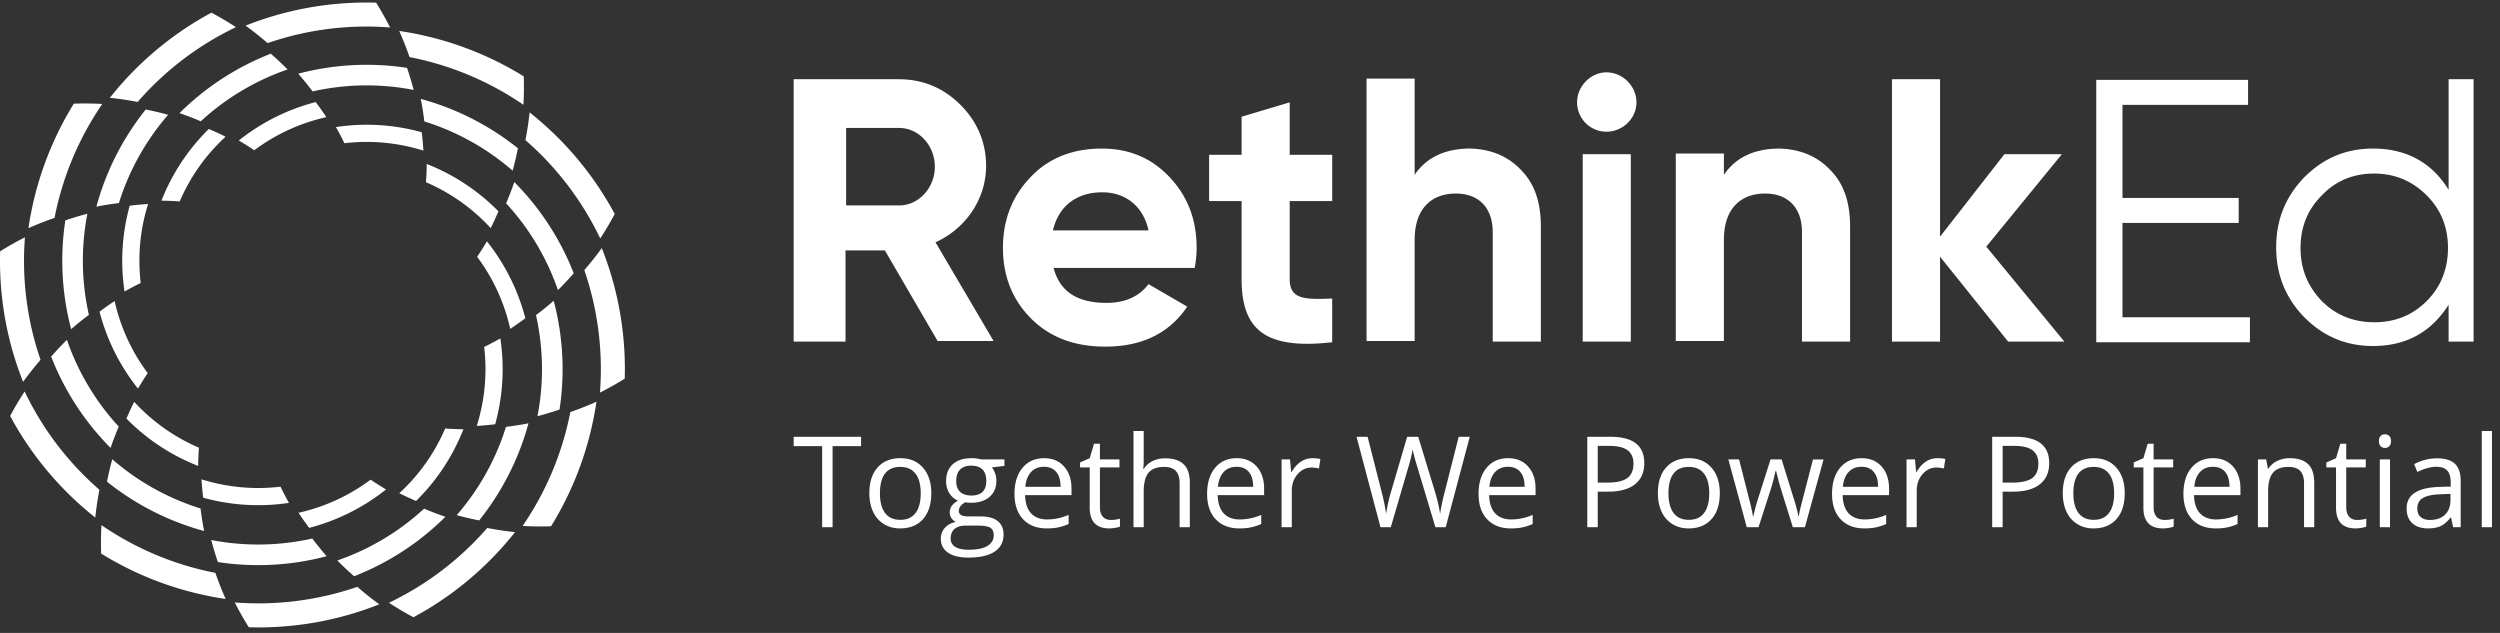
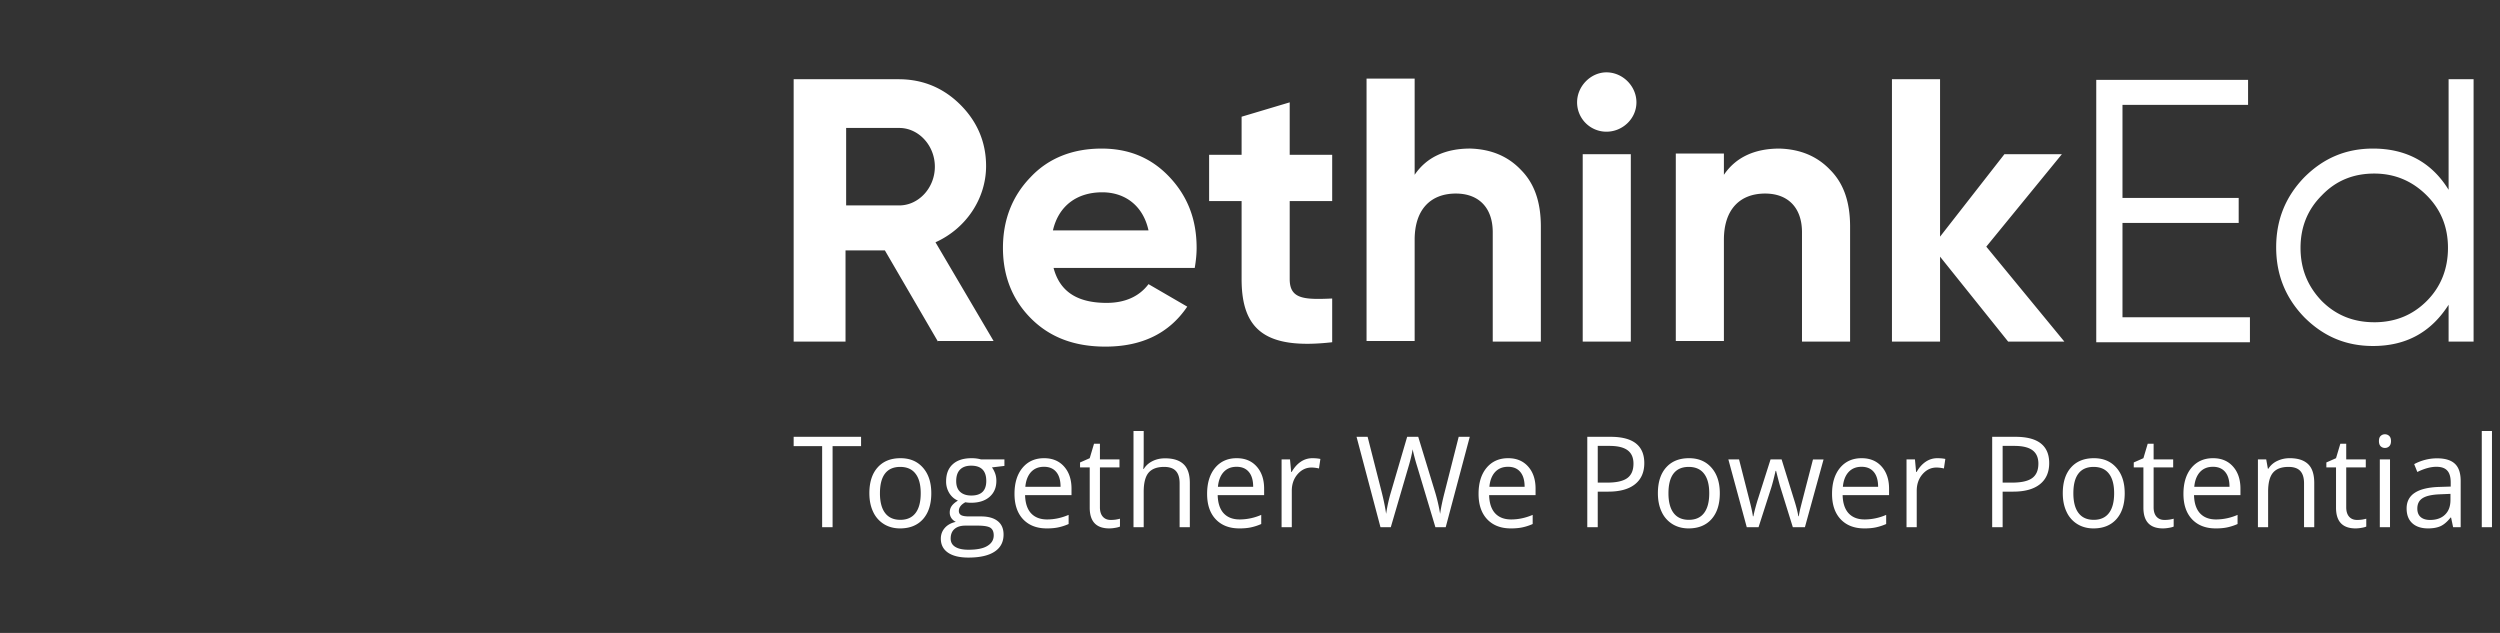
<svg xmlns="http://www.w3.org/2000/svg" width="237" height="60" fill="none">
  <rect width="100%" height="100%" fill="#333333" stroke="none" />
  <g clip-path="url(#a)" fill="#fff">
-     <path d="m46.401 21.498.119.127c.26-.523.504-1.053.733-1.59a19.551 19.551 0 0 0-6.637-4.426l-.162-.065c-.007.578-.03 1.155-.07 1.732.053.023.106.045.158.069a17.903 17.903 0 0 1 5.86 4.154ZM48.46 16.062l.136.118c.027-.1.056-.198.082-.298.16-.607.299-1.217.42-1.828l-.144-.112a25.372 25.372 0 0 0-8.89-4.517l-.175-.046.089.46c.1.556.181 1.113.25 1.672l.172.055a23.323 23.323 0 0 1 8.06 4.496ZM49.464 9.828l.157.105c.051-.897.06-1.796.03-2.695a33.394 33.394 0 0 0-.77-.46 31.022 31.022 0 0 0-10.845-3.815l-.191-.03c.363.812.689 1.638.978 2.479l.183.035a28.783 28.783 0 0 1 10.458 4.381ZM48.332 31.009l.04.169c.486-.323.963-.66 1.43-1.01a19.557 19.557 0 0 0-3.535-7.151l-.108-.139a29.82 29.82 0 0 1-.926 1.466l.102.138a17.916 17.916 0 0 1 2.997 6.527ZM52.833 27.33l.059.17.22-.217c.442-.446.867-.904 1.277-1.373l-.068-.17a25.381 25.381 0 0 0-5.441-8.355c-.042-.044-.086-.085-.128-.128-.05.148-.1.296-.153.443-.19.531-.4 1.055-.62 1.573l.122.133a23.322 23.322 0 0 1 4.732 7.924ZM56.82 22.434l.083.169a29.57 29.57 0 0 0 1.373-2.32 35.058 35.058 0 0 0-.436-.783 31.025 31.025 0 0 0-7.485-8.726l-.15-.12a29.93 29.93 0 0 1-.393 2.634l.142.122a28.788 28.788 0 0 1 6.865 9.024ZM45.25 40.212l-.05.166c.582-.037 1.164-.09 1.743-.16l.046-.17a19.553 19.553 0 0 0 .468-7.791c-.008-.058-.015-.116-.024-.173-.504.283-1.015.552-1.535.806l.02.17a17.904 17.904 0 0 1-.668 7.15ZM50.986 39.276l-.033.177c.1-.026.2-.05.299-.078.606-.165 1.203-.35 1.793-.55l.025-.181a25.355 25.355 0 0 0-.534-9.957l-.047-.175c-.118.103-.235.206-.354.307-.431.365-.874.714-1.323 1.053l.038.176a23.325 23.325 0 0 1 .136 9.228ZM56.888 37.029l-.012.189a29.517 29.517 0 0 0 2.349-1.323 42.343 42.343 0 0 0 .013-.897c0-3.983-.752-7.794-2.119-11.299l-.07-.18a29.857 29.857 0 0 1-1.657 2.086l.061.177a28.788 28.788 0 0 1 1.435 11.247ZM37.98 46.64l-.127.118a30 30 0 0 0 1.59.734l.124-.124a19.55 19.55 0 0 0 4.301-6.514l.066-.162a29.891 29.891 0 0 1-1.732-.069l-.069.158a17.903 17.903 0 0 1-4.154 5.86ZM43.416 48.698l-.118.136c.1.028.198.056.298.082.607.16 1.217.3 1.828.42l.112-.143a25.382 25.382 0 0 0 4.517-8.89l.046-.175c-.153.03-.306.06-.46.088a30.2 30.2 0 0 1-1.672.251l-.055.171a23.329 23.329 0 0 1-4.496 8.06ZM49.65 49.703l-.105.157c.897.05 1.796.06 2.695.03l.102-.167a31.024 31.024 0 0 0 4.173-11.449l.03-.19c-.812.362-1.638.688-2.479.978l-.035.183a28.785 28.785 0 0 1-4.381 10.458ZM28.47 48.572l-.17.04c.324.486.66.962 1.011 1.43l.17-.046a19.557 19.557 0 0 0 6.981-3.49l.138-.107a29.866 29.866 0 0 1-1.465-.927l-.139.103a17.92 17.92 0 0 1-6.527 2.997ZM32.149 53.072l-.17.06.217.22c.446.442.904.867 1.373 1.277l.17-.068a25.368 25.368 0 0 0 8.355-5.441l.128-.128a29.997 29.997 0 0 1-2.016-.772l-.133.12a23.33 23.33 0 0 1-7.924 4.732ZM37.045 57.06l-.17.083c.752.492 1.526.95 2.32 1.373a35.074 35.074 0 0 0 .784-.436 31.027 31.027 0 0 0 8.726-7.485l.12-.151a29.893 29.893 0 0 1-2.635-.392 28.788 28.788 0 0 1-9.145 7.007ZM19.268 45.49l-.166-.05c.036.582.09 1.163.16 1.742l.17.046a19.552 19.552 0 0 0 7.79.469l.173-.024a29.821 29.821 0 0 1-.806-1.535l-.17.02a17.904 17.904 0 0 1-7.15-.668ZM20.203 51.226c-.059-.01-.118-.022-.177-.034.026.1.051.2.079.3.165.605.35 1.203.55 1.792.06.01.12.017.18.026a25.37 25.37 0 0 0 9.958-.534l.174-.048a28.828 28.828 0 0 1-.307-.354 30.16 30.16 0 0 1-1.053-1.322l-.175.038a23.325 23.325 0 0 1-9.229.136ZM22.45 57.127l-.189-.012c.405.802.846 1.586 1.323 2.35a41.643 41.643 0 0 0 .897.013c3.983 0 7.794-.752 11.299-2.12l.18-.07a29.913 29.913 0 0 1-2.086-1.656c-.059.02-.117.041-.177.06a28.79 28.79 0 0 1-11.247 1.435ZM12.838 38.22l-.118-.128c-.26.523-.504 1.053-.733 1.59.04.042.082.083.124.125a19.551 19.551 0 0 0 6.513 4.301l.162.066c.007-.578.03-1.156.07-1.733a18.078 18.078 0 0 1-1.888-.947 17.903 17.903 0 0 1-4.13-3.275ZM10.78 43.655l-.135-.118c-.028.1-.056.198-.082.298-.16.607-.3 1.217-.42 1.828l.143.112a25.384 25.384 0 0 0 8.89 4.517l.175.046c-.03-.153-.06-.306-.088-.46-.101-.556-.182-1.113-.251-1.672l-.171-.055a23.33 23.33 0 0 1-8.06-4.496ZM9.776 49.89l-.157-.106a29.54 29.54 0 0 0-.03 2.696 36.547 36.547 0 0 0 .77.46 31.023 31.023 0 0 0 10.845 3.814l.191.03a29.846 29.846 0 0 1-.978-2.478l-.183-.035a28.782 28.782 0 0 1-10.458-4.382ZM10.906 28.709c-.013-.056-.027-.113-.039-.17-.487.323-.963.66-1.43 1.011l.045.17a19.557 19.557 0 0 0 3.49 6.981c.036.046.071.093.108.138.294-.497.602-.986.926-1.465l-.103-.139a17.915 17.915 0 0 1-2.997-6.527ZM6.405 32.387l-.059-.17c-.073.072-.148.144-.22.217-.442.446-.867.905-1.278 1.373.022.057.046.113.069.17a25.373 25.373 0 0 0 5.44 8.356l.129.127c.05-.148.1-.296.153-.443.19-.531.4-1.055.619-1.573l-.121-.133a23.323 23.323 0 0 1-4.732-7.924ZM2.418 37.284c-.027-.057-.056-.113-.084-.17a29.61 29.61 0 0 0-1.372 2.32 33.302 33.302 0 0 0 .436.784 31.026 31.026 0 0 0 7.485 8.726l.15.12a29.84 29.84 0 0 1 .392-2.635c-.047-.04-.094-.08-.14-.122a28.79 28.79 0 0 1-6.867-9.023ZM13.989 19.506l.05-.166c-.582.036-1.164.09-1.743.16l-.046.17a19.552 19.552 0 0 0-.468 7.79l.024.174a29.784 29.784 0 0 1 1.535-.806l-.02-.171a17.908 17.908 0 0 1 .668-7.15ZM8.251 20.442l.034-.177c-.1.026-.2.05-.3.078-.605.165-1.202.35-1.792.55-.01.06-.017.12-.025.18a25.365 25.365 0 0 0 .534 9.958l.047.175c.117-.103.235-.206.354-.307.43-.365.873-.714 1.323-1.053l-.039-.176a23.325 23.325 0 0 1-.136-9.228ZM2.35 22.689c.005-.063.007-.127.012-.19-.802.405-1.585.847-2.349 1.324a38.705 38.705 0 0 0-.013.896c0 3.984.752 7.794 2.119 11.3l.07.18a29.903 29.903 0 0 1 1.657-2.087l-.061-.176A28.788 28.788 0 0 1 2.35 22.69ZM21.258 13.078l.127-.119a29.962 29.962 0 0 0-1.59-.733l-.124.124a19.55 19.55 0 0 0-4.301 6.513l-.066.162c.578.007 1.155.03 1.732.07.023-.053.045-.106.069-.158a17.902 17.902 0 0 1 4.154-5.86ZM15.823 11.02c.039-.047.078-.092.118-.137-.1-.028-.199-.056-.299-.082a30.313 30.313 0 0 0-1.827-.42l-.113.144a25.372 25.372 0 0 0-4.516 8.89l-.046.175c.153-.03.306-.061.46-.09.555-.1 1.113-.18 1.672-.25l.054-.171a23.322 23.322 0 0 1 4.497-8.06ZM9.589 10.015l.105-.158c-.897-.05-1.796-.06-2.696-.029l-.101.166a31.022 31.022 0 0 0-4.173 11.449l-.03.19c.811-.362 1.638-.688 2.478-.977l.035-.183A28.795 28.795 0 0 1 9.59 10.014ZM30.77 11.145c.056-.013.112-.027.169-.039-.323-.486-.66-.963-1.01-1.43l-.17.045a19.555 19.555 0 0 0-6.982 3.49l-.138.108c.498.294.986.602 1.466.926l.138-.103a17.916 17.916 0 0 1 6.527-2.997ZM27.09 6.645l.17-.06-.216-.22a30.397 30.397 0 0 0-1.373-1.277c-.057.022-.113.046-.17.069a25.38 25.38 0 0 0-8.356 5.44l-.127.129c.148.05.295.1.442.153.532.19 1.055.399 1.574.619l.133-.121a23.32 23.32 0 0 1 7.923-4.732ZM22.194 2.658c.057-.028.113-.057.17-.084a29.572 29.572 0 0 0-2.32-1.373 33.426 33.426 0 0 0-.784.437 31.025 31.025 0 0 0-8.726 7.484l-.12.151c.883.092 1.763.222 2.635.392a28.79 28.79 0 0 1 9.145-7.007ZM39.973 14.227l.166.05a30.071 30.071 0 0 0-.16-1.742l-.17-.047a19.557 19.557 0 0 0-7.79-.468l-.174.024c.283.504.553 1.015.806 1.535l.171-.02a17.904 17.904 0 0 1 7.15.668ZM39.037 8.49l.177.035c-.026-.1-.05-.2-.078-.3a30.474 30.474 0 0 0-.55-1.792c-.06-.01-.12-.017-.18-.026a25.365 25.365 0 0 0-9.958.534l-.175.047c.103.118.206.235.307.355.365.43.714.873 1.054 1.322l.175-.038a23.325 23.325 0 0 1 9.228-.136ZM36.79 2.59l.189.012a29.554 29.554 0 0 0-1.323-2.35A38.46 38.46 0 0 0 34.76.24c-3.983 0-7.794.752-11.299 2.12l-.18.07c.72.52 1.416 1.073 2.086 1.656.059-.02.117-.041.177-.06A28.789 28.789 0 0 1 36.79 2.59Z" />
-   </g>
-   <path d="m88.92 32.385-5.034-8.647h-3.73v8.647h-4.917V7.511h9.95c2.31 0 4.265.829 5.864 2.428 1.599 1.599 2.428 3.553 2.428 5.804 0 3.08-1.895 5.922-4.797 7.225l5.508 9.358H88.92v.06ZM80.214 12.13v7.344h5.035c1.835 0 3.375-1.658 3.375-3.672 0-2.014-1.54-3.672-3.375-3.672h-5.035ZM99.877 25.397c.592 2.25 2.251 3.316 5.034 3.316 1.718 0 3.08-.592 3.968-1.777l3.672 2.133c-1.717 2.546-4.323 3.79-7.758 3.79-2.961 0-5.271-.888-7.048-2.665-1.777-1.777-2.665-4.027-2.665-6.693 0-2.665.888-4.915 2.606-6.692 1.717-1.836 4.027-2.724 6.751-2.724 2.606 0 4.738.888 6.456 2.724 1.718 1.836 2.547 4.027 2.547 6.692 0 .593-.06 1.185-.178 1.896H99.877Zm9.002-3.554c-.533-2.428-2.309-3.613-4.382-3.613-2.429 0-4.146 1.303-4.68 3.613h9.062ZM126.291 19.06h-4.027v7.402c0 1.896 1.362 1.955 4.027 1.836v4.146c-6.277.71-8.587-1.125-8.587-5.982V19.06h-3.08v-4.383h3.08v-3.612l4.56-1.362v4.975h4.027v4.382ZM144.177 16.098c1.303 1.303 1.896 3.08 1.896 5.39v10.897h-4.561V22.021c0-2.37-1.362-3.672-3.494-3.672-2.369 0-3.909 1.48-3.909 4.382v9.595h-4.56V7.45h4.56v9.12c1.125-1.657 2.902-2.487 5.271-2.487 1.955.06 3.554.711 4.797 2.014ZM149.508 9.702c0-1.54 1.303-2.843 2.783-2.843 1.54 0 2.843 1.303 2.843 2.843s-1.303 2.783-2.843 2.783a2.78 2.78 0 0 1-2.783-2.783Zm.533 22.683V14.618h4.56v17.767h-4.56ZM173.494 16.098c1.303 1.303 1.895 3.08 1.895 5.39v10.897h-4.56V22.021c0-2.37-1.362-3.672-3.494-3.672-2.369 0-3.909 1.48-3.909 4.383v9.594h-4.56V14.558h4.56v2.014c1.125-1.658 2.902-2.487 5.271-2.487 1.954.059 3.554.71 4.797 2.013ZM195.703 32.385h-5.33l-6.456-8.054v8.054h-4.56V7.511h4.56v14.924l6.101-7.817h5.448l-7.166 8.765 7.403 9.002ZM201.212 30.075h12.082v2.37h-14.569V7.57h14.392v2.369h-11.905v8.824h11.016v2.37h-11.016v8.942ZM232.127 7.51h2.369v24.875h-2.369v-3.494c-1.658 2.606-4.027 3.909-7.166 3.909-2.547 0-4.679-.888-6.515-2.724-1.777-1.837-2.665-4.028-2.665-6.634 0-2.606.888-4.797 2.665-6.633 1.836-1.836 3.968-2.724 6.515-2.724 3.139 0 5.567 1.303 7.166 3.909V7.51Zm-7.048 23.04c1.955 0 3.613-.652 4.975-2.014 1.362-1.363 2.014-3.08 2.014-5.035 0-1.954-.652-3.612-2.014-4.975-1.362-1.362-3.02-2.072-4.975-2.072-1.954 0-3.613.651-4.975 2.072-1.362 1.363-2.013 3.021-2.013 4.976 0 1.954.651 3.612 2.013 5.034 1.362 1.362 3.021 2.013 4.975 2.013ZM78.93 49.976h-.991v-7.681h-2.7v-.885h6.39v.885h-2.7v7.681ZM88.287 46.76c0 1.046-.263 1.865-.787 2.455-.525.585-1.25.878-2.175.878-.571 0-1.078-.134-1.521-.404a2.664 2.664 0 0 1-1.026-1.16c-.242-.504-.362-1.094-.362-1.77 0-1.047.26-1.86.781-2.443.521-.586 1.244-.879 2.169-.879.894 0 1.603.299 2.128.897.528.597.793 1.406.793 2.425Zm-4.868 0c0 .82.163 1.445.49 1.874.326.43.806.645 1.44.645.633 0 1.113-.213 1.44-.639.33-.43.495-1.056.495-1.88 0-.817-.165-1.436-.496-1.858-.326-.426-.81-.639-1.451-.639-.634 0-1.112.21-1.434.627-.323.418-.484 1.041-.484 1.87ZM95.219 43.554v.616l-1.184.14c.109.137.206.317.292.54.085.218.128.466.128.743 0 .63-.214 1.131-.641 1.506-.428.375-1.015.563-1.761.563-.19 0-.37-.016-.536-.047-.412.219-.618.494-.618.826 0 .176.072.307.215.393.144.082.391.123.74.123h1.132c.692 0 1.222.146 1.591.44.374.292.56.718.56 1.276 0 .711-.284 1.252-.851 1.623-.568.376-1.395.563-2.484.563-.835 0-1.48-.156-1.935-.469-.451-.312-.677-.754-.677-1.324 0-.39.125-.729.374-1.014.248-.285.598-.478 1.049-.58a1.035 1.035 0 0 1-.414-.345.93.93 0 0 1-.163-.545c0-.235.062-.44.186-.616.125-.175.321-.345.59-.51-.331-.136-.601-.369-.811-.697a2.071 2.071 0 0 1-.31-1.125c0-.703.21-1.244.63-1.623.42-.383 1.015-.574 1.784-.574.335 0 .636.04.904.117h2.21Zm-5.096 7.5c0 .348.146.612.438.791.291.18.709.27 1.253.27.812 0 1.413-.123 1.801-.37.393-.241.59-.572.59-.99 0-.347-.108-.59-.321-.726-.214-.133-.617-.2-1.207-.2h-1.16c-.44 0-.782.106-1.026.317-.245.211-.368.514-.368.908Zm.525-5.443c0 .45.126.789.379 1.02.252.23.604.345 1.055.345.945 0 1.417-.46 1.417-1.383 0-.965-.478-1.447-1.434-1.447-.455 0-.805.123-1.05.37-.245.245-.367.61-.367 1.095ZM99.23 50.093c-.945 0-1.691-.289-2.24-.867-.543-.578-.815-1.38-.815-2.408 0-1.035.252-1.857.758-2.467.509-.61 1.19-.914 2.046-.914.8 0 1.434.266 1.901.797.466.527.699 1.225.699 2.092v.615h-4.401c.019.754.207 1.326.565 1.717.362.39.869.586 1.522.586.688 0 1.368-.145 2.04-.434v.867a4.928 4.928 0 0 1-.973.317c-.304.066-.67.1-1.102.1Zm-.263-5.841c-.513 0-.923.168-1.23.503-.303.336-.482.801-.536 1.395h3.34c0-.613-.136-1.082-.408-1.406-.272-.328-.66-.492-1.166-.492ZM105.299 49.29c.171 0 .336-.011.495-.035.16-.027.286-.054.379-.082v.745c-.105.05-.26.091-.466.123a3.223 3.223 0 0 1-.548.052c-1.236 0-1.854-.654-1.854-1.963v-3.82h-.916v-.469l.916-.404.408-1.371h.56v1.488h1.853v.756h-1.853v3.78c0 .386.091.683.274.89.182.207.433.31.752.31ZM111.828 49.976v-4.154c0-.524-.118-.914-.355-1.172-.238-.258-.609-.387-1.114-.387-.672 0-1.164.184-1.475.551-.307.367-.461.969-.461 1.805v3.357h-.967V40.86h.967v2.76c0 .332-.015.607-.046.826h.058c.191-.309.461-.55.811-.727.353-.18.755-.27 1.206-.27.782 0 1.366.188 1.755.563.393.371.589.963.589 1.776v4.19h-.968ZM117.489 50.093c-.944 0-1.691-.289-2.239-.867-.544-.578-.816-1.38-.816-2.408 0-1.035.253-1.857.758-2.467.509-.61 1.191-.914 2.046-.914.801 0 1.435.266 1.901.797.466.527.7 1.225.7 2.092v.615h-4.402c.019.754.208 1.326.565 1.717.362.39.869.586 1.522.586a5.13 5.13 0 0 0 2.041-.434v.867a4.957 4.957 0 0 1-.974.317c-.303.066-.671.1-1.102.1Zm-.262-5.841c-.513 0-.923.168-1.23.503-.304.336-.482.801-.537 1.395h3.341c0-.613-.136-1.082-.408-1.406-.272-.328-.661-.492-1.166-.492ZM124.409 43.437c.284 0 .539.024.764.07l-.134.903a3.283 3.283 0 0 0-.7-.088c-.517 0-.96.21-1.329.633-.365.422-.548.947-.548 1.576v3.445h-.968v-6.422h.799l.111 1.19h.046c.237-.418.523-.74.857-.967.335-.227.702-.34 1.102-.34ZM137.054 49.976h-.979l-1.72-5.736a18.17 18.17 0 0 1-.274-.961c-.101-.387-.153-.62-.157-.697-.086.515-.222 1.08-.408 1.693l-1.668 5.701h-.979l-2.268-8.566h1.049l1.347 5.29c.187.743.323 1.415.408 2.016.105-.714.261-1.414.467-2.097l1.527-5.21h1.049l1.604 5.257a16.1 16.1 0 0 1 .472 2.05c.074-.554.214-1.23.42-2.027l1.341-5.28h1.049l-2.28 8.567ZM143.222 50.093c-.944 0-1.69-.289-2.238-.867-.544-.578-.816-1.38-.816-2.408 0-1.035.252-1.857.757-2.467.51-.61 1.192-.914 2.047-.914.8 0 1.434.266 1.9.797.467.527.7 1.225.7 2.092v.615h-4.402c.02.754.208 1.326.566 1.717.361.39.868.586 1.521.586.688 0 1.369-.145 2.041-.434v.867a4.936 4.936 0 0 1-.974.317c-.303.066-.67.1-1.102.1Zm-.262-5.841c-.513 0-.923.168-1.23.503-.303.336-.482.801-.536 1.395h3.34c0-.613-.136-1.082-.408-1.406-.272-.328-.661-.492-1.166-.492ZM155.879 43.906c0 .867-.295 1.535-.886 2.004-.587.465-1.428.697-2.524.697h-1.003v3.37h-.991V41.41h2.209c2.13 0 3.195.832 3.195 2.496Zm-4.413 1.846h.892c.878 0 1.514-.143 1.906-.428.393-.285.589-.742.589-1.371 0-.567-.184-.989-.554-1.266-.369-.277-.944-.416-1.725-.416h-1.108v3.48ZM163.038 46.76c0 1.046-.262 1.865-.787 2.455-.524.585-1.249.878-2.174.878-.571 0-1.079-.134-1.522-.404a2.664 2.664 0 0 1-1.026-1.16c-.241-.504-.361-1.094-.361-1.77 0-1.047.26-1.86.781-2.443.521-.586 1.244-.879 2.169-.879.894 0 1.603.299 2.128.897.528.597.792 1.406.792 2.425Zm-4.868 0c0 .82.164 1.445.49 1.874.327.43.807.645 1.44.645.634 0 1.114-.213 1.44-.639.331-.43.496-1.056.496-1.88 0-.817-.165-1.436-.496-1.858-.326-.426-.81-.639-1.451-.639-.634 0-1.112.21-1.435.627-.322.418-.484 1.041-.484 1.87ZM169.959 49.976l-1.172-3.767c-.074-.23-.212-.754-.414-1.57h-.047c-.155.683-.291 1.21-.408 1.581l-1.207 3.756h-1.119l-1.743-6.422h1.014l.939 3.686c.218.844.342 1.412.373 1.705h.047c.042-.223.11-.51.204-.861.097-.356.18-.637.25-.844l1.172-3.686h1.05l1.142 3.686c.218.672.366 1.236.443 1.693h.047c.016-.14.056-.357.122-.65.07-.293.477-1.87 1.219-4.729h1.003l-1.767 6.422h-1.148ZM176.733 50.093c-.944 0-1.691-.289-2.239-.867-.544-.578-.816-1.38-.816-2.408 0-1.035.253-1.857.758-2.467.509-.61 1.191-.914 2.046-.914.801 0 1.435.266 1.901.797.466.527.7 1.225.7 2.092v.615h-4.402c.019.754.208 1.326.565 1.717.362.39.869.586 1.522.586a5.13 5.13 0 0 0 2.041-.434v.867a4.957 4.957 0 0 1-.974.317c-.303.066-.671.1-1.102.1Zm-.262-5.841c-.513 0-.923.168-1.23.503-.304.336-.482.801-.537 1.395h3.341c0-.613-.136-1.082-.408-1.406-.272-.328-.661-.492-1.166-.492ZM183.653 43.437c.284 0 .539.024.764.07l-.134.903a3.283 3.283 0 0 0-.7-.088c-.517 0-.96.21-1.329.633-.365.422-.548.947-.548 1.576v3.445h-.968v-6.422h.799l.111 1.19h.046c.237-.418.523-.74.857-.967.335-.227.702-.34 1.102-.34ZM194.264 43.906c0 .867-.296 1.535-.886 2.004-.587.465-1.429.697-2.525.697h-1.003v3.37h-.991V41.41h2.21c2.13 0 3.195.832 3.195 2.496Zm-4.414 1.846h.892c.879 0 1.514-.143 1.907-.428.392-.285.589-.742.589-1.371 0-.567-.185-.989-.554-1.266-.369-.277-.945-.416-1.726-.416h-1.108v3.48ZM201.423 46.76c0 1.046-.262 1.865-.787 2.455-.525.585-1.25.878-2.175.878-.571 0-1.078-.134-1.521-.404a2.664 2.664 0 0 1-1.026-1.16c-.241-.504-.362-1.094-.362-1.77 0-1.047.261-1.86.781-2.443.521-.586 1.244-.879 2.169-.879.894 0 1.603.299 2.128.897.529.597.793 1.406.793 2.425Zm-4.868 0c0 .82.163 1.445.49 1.874.326.43.806.645 1.44.645.633 0 1.113-.213 1.44-.639.33-.43.495-1.056.495-1.88 0-.817-.165-1.436-.495-1.858-.327-.426-.811-.639-1.452-.639-.634 0-1.112.21-1.434.627-.323.418-.484 1.041-.484 1.87ZM205.189 49.29c.171 0 .336-.011.496-.035a3.62 3.62 0 0 0 .379-.082v.745c-.105.05-.261.091-.467.123a3.223 3.223 0 0 1-.548.052c-1.236 0-1.854-.654-1.854-1.963v-3.82h-.915v-.469l.915-.404.408-1.371h.56v1.488h1.854v.756h-1.854v3.78c0 .386.091.683.274.89.183.207.433.31.752.31ZM210.045 50.093c-.944 0-1.69-.289-2.238-.867-.544-.578-.816-1.38-.816-2.408 0-1.035.252-1.857.757-2.467.51-.61 1.192-.914 2.047-.914.8 0 1.434.266 1.9.797.467.527.7 1.225.7 2.092v.615h-4.402c.02.754.208 1.326.566 1.717.361.39.868.586 1.521.586a5.13 5.13 0 0 0 2.041-.434v.867a4.936 4.936 0 0 1-.974.317c-.303.066-.67.1-1.102.1Zm-.262-5.841c-.513 0-.923.168-1.23.503-.303.336-.482.801-.536 1.395h3.34c0-.613-.136-1.082-.408-1.406-.272-.328-.661-.492-1.166-.492ZM218.423 49.976v-4.154c0-.524-.118-.914-.356-1.172-.237-.258-.608-.387-1.113-.387-.669 0-1.158.182-1.469.545-.311.364-.467.963-.467 1.8v3.368h-.967v-6.422h.787l.157.88h.047a1.96 1.96 0 0 1 .833-.733 2.673 2.673 0 0 1 1.195-.264c.77 0 1.349.188 1.738.563.388.37.583.966.583 1.787v4.19h-.968ZM223.448 49.29c.171 0 .337-.011.496-.035.159-.027.286-.054.379-.082v.745c-.105.05-.26.091-.466.123a3.233 3.233 0 0 1-.548.052c-1.236 0-1.854-.654-1.854-1.963v-3.82h-.916v-.469l.916-.404.408-1.371h.559v1.488h1.854v.756h-1.854v3.78c0 .386.092.683.274.89.183.207.434.31.752.31ZM226.573 49.976h-.967v-6.422h.967v6.422Zm-1.049-8.162c0-.223.054-.385.163-.486a.563.563 0 0 1 .408-.158.57.57 0 0 1 .403.158c.112.105.169.267.169.486 0 .219-.057.383-.169.492a.57.57 0 0 1-.403.159.564.564 0 0 1-.408-.159c-.109-.11-.163-.273-.163-.492ZM232.555 49.976l-.193-.914h-.046c-.319.403-.638.676-.956.82-.315.141-.71.211-1.184.211-.633 0-1.131-.164-1.492-.492-.358-.328-.537-.795-.537-1.4 0-1.297 1.032-1.977 3.096-2.04l1.084-.034v-.399c0-.504-.108-.875-.326-1.113-.214-.242-.558-.363-1.032-.363-.532 0-1.135.164-1.807.492l-.298-.744a4.558 4.558 0 0 1 1.032-.405 4.497 4.497 0 0 1 1.131-.146c.762 0 1.326.17 1.691.51.369.34.554.884.554 1.634v4.383h-.717Zm-2.186-.685c.602 0 1.074-.166 1.416-.498.346-.332.519-.797.519-1.395v-.58l-.968.041c-.769.027-1.325.148-1.667.363-.338.211-.507.541-.507.99 0 .352.105.62.315.803.213.184.511.276.892.276ZM236.239 49.976h-.967V40.86h.967v9.117Z" fill="#fff" />
+     </g>
+   <path d="m88.92 32.385-5.034-8.647h-3.73v8.647h-4.917V7.511h9.95c2.31 0 4.265.829 5.864 2.428 1.599 1.599 2.428 3.553 2.428 5.804 0 3.08-1.895 5.922-4.797 7.225l5.508 9.358H88.92v.06ZM80.214 12.13v7.344h5.035c1.835 0 3.375-1.658 3.375-3.672 0-2.014-1.54-3.672-3.375-3.672h-5.035ZM99.877 25.397c.592 2.25 2.251 3.316 5.034 3.316 1.718 0 3.08-.592 3.968-1.777l3.672 2.133c-1.717 2.546-4.323 3.79-7.758 3.79-2.961 0-5.271-.888-7.048-2.665-1.777-1.777-2.665-4.027-2.665-6.693 0-2.665.888-4.915 2.606-6.692 1.717-1.836 4.027-2.724 6.751-2.724 2.606 0 4.738.888 6.456 2.724 1.718 1.836 2.547 4.027 2.547 6.692 0 .593-.06 1.185-.178 1.896H99.877Zm9.002-3.554c-.533-2.428-2.309-3.613-4.382-3.613-2.429 0-4.146 1.303-4.68 3.613h9.062ZM126.291 19.06h-4.027v7.402c0 1.896 1.362 1.955 4.027 1.836v4.146c-6.277.71-8.587-1.125-8.587-5.982V19.06h-3.08v-4.383h3.08v-3.612l4.56-1.362v4.975h4.027v4.382ZM144.177 16.098c1.303 1.303 1.896 3.08 1.896 5.39v10.897h-4.561V22.021c0-2.37-1.362-3.672-3.494-3.672-2.369 0-3.909 1.48-3.909 4.382v9.595h-4.56V7.45h4.56v9.12c1.125-1.657 2.902-2.487 5.271-2.487 1.955.06 3.554.711 4.797 2.014ZM149.508 9.702c0-1.54 1.303-2.843 2.783-2.843 1.54 0 2.843 1.303 2.843 2.843s-1.303 2.783-2.843 2.783a2.78 2.78 0 0 1-2.783-2.783Zm.533 22.683V14.618h4.56v17.767h-4.56ZM173.494 16.098c1.303 1.303 1.895 3.08 1.895 5.39v10.897h-4.56V22.021c0-2.37-1.362-3.672-3.494-3.672-2.369 0-3.909 1.48-3.909 4.383v9.594h-4.56V14.558h4.56v2.014c1.125-1.658 2.902-2.487 5.271-2.487 1.954.059 3.554.71 4.797 2.013ZM195.703 32.385h-5.33l-6.456-8.054v8.054h-4.56V7.511h4.56v14.924l6.101-7.817h5.448l-7.166 8.765 7.403 9.002ZM201.212 30.075h12.082v2.37h-14.569V7.57h14.392v2.369h-11.905v8.824h11.016v2.37h-11.016v8.942ZM232.127 7.51h2.369v24.875h-2.369v-3.494c-1.658 2.606-4.027 3.909-7.166 3.909-2.547 0-4.679-.888-6.515-2.724-1.777-1.837-2.665-4.028-2.665-6.634 0-2.606.888-4.797 2.665-6.633 1.836-1.836 3.968-2.724 6.515-2.724 3.139 0 5.567 1.303 7.166 3.909V7.51Zm-7.048 23.04c1.955 0 3.613-.652 4.975-2.014 1.362-1.363 2.014-3.08 2.014-5.035 0-1.954-.652-3.612-2.014-4.975-1.362-1.362-3.02-2.072-4.975-2.072-1.954 0-3.613.651-4.975 2.072-1.362 1.363-2.013 3.021-2.013 4.976 0 1.954.651 3.612 2.013 5.034 1.362 1.362 3.021 2.013 4.975 2.013ZM78.93 49.976h-.991v-7.681h-2.7v-.885h6.39v.885h-2.7v7.681ZM88.287 46.76c0 1.046-.263 1.865-.787 2.455-.525.585-1.25.878-2.175.878-.571 0-1.078-.134-1.521-.404a2.664 2.664 0 0 1-1.026-1.16c-.242-.504-.362-1.094-.362-1.77 0-1.047.26-1.86.781-2.443.521-.586 1.244-.879 2.169-.879.894 0 1.603.299 2.128.897.528.597.793 1.406.793 2.425Zm-4.868 0c0 .82.163 1.445.49 1.874.326.43.806.645 1.44.645.633 0 1.113-.213 1.44-.639.33-.43.495-1.056.495-1.88 0-.817-.165-1.436-.496-1.858-.326-.426-.81-.639-1.451-.639-.634 0-1.112.21-1.434.627-.323.418-.484 1.041-.484 1.87ZM95.219 43.554v.616l-1.184.14c.109.137.206.317.292.54.085.218.128.466.128.743 0 .63-.214 1.131-.641 1.506-.428.375-1.015.563-1.761.563-.19 0-.37-.016-.536-.047-.412.219-.618.494-.618.826 0 .176.072.307.215.393.144.082.391.123.74.123h1.132c.692 0 1.222.146 1.591.44.374.292.56.718.56 1.276 0 .711-.284 1.252-.851 1.623-.568.376-1.395.563-2.484.563-.835 0-1.48-.156-1.935-.469-.451-.312-.677-.754-.677-1.324 0-.39.125-.729.374-1.014.248-.285.598-.478 1.049-.58a1.035 1.035 0 0 1-.414-.345.93.93 0 0 1-.163-.545c0-.235.062-.44.186-.616.125-.175.321-.345.59-.51-.331-.136-.601-.369-.811-.697a2.071 2.071 0 0 1-.31-1.125c0-.703.21-1.244.63-1.623.42-.383 1.015-.574 1.784-.574.335 0 .636.04.904.117h2.21Zm-5.096 7.5c0 .348.146.612.438.791.291.18.709.27 1.253.27.812 0 1.413-.123 1.801-.37.393-.241.59-.572.59-.99 0-.347-.108-.59-.321-.726-.214-.133-.617-.2-1.207-.2h-1.16c-.44 0-.782.106-1.026.317-.245.211-.368.514-.368.908Zm.525-5.443c0 .45.126.789.379 1.02.252.23.604.345 1.055.345.945 0 1.417-.46 1.417-1.383 0-.965-.478-1.447-1.434-1.447-.455 0-.805.123-1.05.37-.245.245-.367.61-.367 1.095ZM99.23 50.093c-.945 0-1.691-.289-2.24-.867-.543-.578-.815-1.38-.815-2.408 0-1.035.252-1.857.758-2.467.509-.61 1.19-.914 2.046-.914.8 0 1.434.266 1.901.797.466.527.699 1.225.699 2.092v.615h-4.401c.019.754.207 1.326.565 1.717.362.39.869.586 1.522.586.688 0 1.368-.145 2.04-.434v.867a4.928 4.928 0 0 1-.973.317c-.304.066-.67.1-1.102.1Zm-.263-5.841c-.513 0-.923.168-1.23.503-.303.336-.482.801-.536 1.395h3.34c0-.613-.136-1.082-.408-1.406-.272-.328-.66-.492-1.166-.492ZM105.299 49.29c.171 0 .336-.011.495-.035.16-.027.286-.054.379-.082v.745c-.105.05-.26.091-.466.123a3.223 3.223 0 0 1-.548.052c-1.236 0-1.854-.654-1.854-1.963v-3.82h-.916v-.469l.916-.404.408-1.371h.56v1.488h1.853v.756h-1.853v3.78c0 .386.091.683.274.89.182.207.433.31.752.31ZM111.828 49.976v-4.154c0-.524-.118-.914-.355-1.172-.238-.258-.609-.387-1.114-.387-.672 0-1.164.184-1.475.551-.307.367-.461.969-.461 1.805v3.357h-.967V40.86h.967v2.76c0 .332-.015.607-.046.826h.058c.191-.309.461-.55.811-.727.353-.18.755-.27 1.206-.27.782 0 1.366.188 1.755.563.393.371.589.963.589 1.776v4.19h-.968ZM117.489 50.093c-.944 0-1.691-.289-2.239-.867-.544-.578-.816-1.38-.816-2.408 0-1.035.253-1.857.758-2.467.509-.61 1.191-.914 2.046-.914.801 0 1.435.266 1.901.797.466.527.7 1.225.7 2.092v.615h-4.402c.019.754.208 1.326.565 1.717.362.39.869.586 1.522.586a5.13 5.13 0 0 0 2.041-.434v.867a4.957 4.957 0 0 1-.974.317c-.303.066-.671.1-1.102.1Zm-.262-5.841c-.513 0-.923.168-1.23.503-.304.336-.482.801-.537 1.395h3.341c0-.613-.136-1.082-.408-1.406-.272-.328-.661-.492-1.166-.492ZM124.409 43.437c.284 0 .539.024.764.07l-.134.903a3.283 3.283 0 0 0-.7-.088c-.517 0-.96.21-1.329.633-.365.422-.548.947-.548 1.576v3.445h-.968v-6.422h.799l.111 1.19h.046c.237-.418.523-.74.857-.967.335-.227.702-.34 1.102-.34ZM137.054 49.976h-.979l-1.72-5.736a18.17 18.17 0 0 1-.274-.961c-.101-.387-.153-.62-.157-.697-.086.515-.222 1.08-.408 1.693l-1.668 5.701h-.979l-2.268-8.566h1.049l1.347 5.29c.187.743.323 1.415.408 2.016.105-.714.261-1.414.467-2.097l1.527-5.21h1.049l1.604 5.257a16.1 16.1 0 0 1 .472 2.05c.074-.554.214-1.23.42-2.027l1.341-5.28h1.049l-2.28 8.567ZM143.222 50.093c-.944 0-1.69-.289-2.238-.867-.544-.578-.816-1.38-.816-2.408 0-1.035.252-1.857.757-2.467.51-.61 1.192-.914 2.047-.914.8 0 1.434.266 1.9.797.467.527.7 1.225.7 2.092v.615h-4.402c.02.754.208 1.326.566 1.717.361.39.868.586 1.521.586.688 0 1.369-.145 2.041-.434v.867a4.936 4.936 0 0 1-.974.317c-.303.066-.67.1-1.102.1Zm-.262-5.841c-.513 0-.923.168-1.23.503-.303.336-.482.801-.536 1.395h3.34c0-.613-.136-1.082-.408-1.406-.272-.328-.661-.492-1.166-.492ZM155.879 43.906c0 .867-.295 1.535-.886 2.004-.587.465-1.428.697-2.524.697h-1.003v3.37h-.991V41.41h2.209c2.13 0 3.195.832 3.195 2.496Zm-4.413 1.846h.892c.878 0 1.514-.143 1.906-.428.393-.285.589-.742.589-1.371 0-.567-.184-.989-.554-1.266-.369-.277-.944-.416-1.725-.416h-1.108v3.48ZM163.038 46.76c0 1.046-.262 1.865-.787 2.455-.524.585-1.249.878-2.174.878-.571 0-1.079-.134-1.522-.404a2.664 2.664 0 0 1-1.026-1.16c-.241-.504-.361-1.094-.361-1.77 0-1.047.26-1.86.781-2.443.521-.586 1.244-.879 2.169-.879.894 0 1.603.299 2.128.897.528.597.792 1.406.792 2.425Zm-4.868 0c0 .82.164 1.445.49 1.874.327.43.807.645 1.44.645.634 0 1.114-.213 1.44-.639.331-.43.496-1.056.496-1.88 0-.817-.165-1.436-.496-1.858-.326-.426-.81-.639-1.451-.639-.634 0-1.112.21-1.435.627-.322.418-.484 1.041-.484 1.87ZM169.959 49.976l-1.172-3.767c-.074-.23-.212-.754-.414-1.57h-.047c-.155.683-.291 1.21-.408 1.581l-1.207 3.756h-1.119l-1.743-6.422h1.014l.939 3.686c.218.844.342 1.412.373 1.705h.047c.042-.223.11-.51.204-.861.097-.356.18-.637.25-.844l1.172-3.686h1.05l1.142 3.686c.218.672.366 1.236.443 1.693h.047c.016-.14.056-.357.122-.65.07-.293.477-1.87 1.219-4.729h1.003l-1.767 6.422h-1.148ZM176.733 50.093c-.944 0-1.691-.289-2.239-.867-.544-.578-.816-1.38-.816-2.408 0-1.035.253-1.857.758-2.467.509-.61 1.191-.914 2.046-.914.801 0 1.435.266 1.901.797.466.527.7 1.225.7 2.092v.615h-4.402c.019.754.208 1.326.565 1.717.362.39.869.586 1.522.586a5.13 5.13 0 0 0 2.041-.434v.867a4.957 4.957 0 0 1-.974.317c-.303.066-.671.1-1.102.1Zm-.262-5.841c-.513 0-.923.168-1.23.503-.304.336-.482.801-.537 1.395h3.341c0-.613-.136-1.082-.408-1.406-.272-.328-.661-.492-1.166-.492ZM183.653 43.437c.284 0 .539.024.764.07l-.134.903a3.283 3.283 0 0 0-.7-.088c-.517 0-.96.21-1.329.633-.365.422-.548.947-.548 1.576v3.445h-.968v-6.422h.799l.111 1.19h.046c.237-.418.523-.74.857-.967.335-.227.702-.34 1.102-.34ZM194.264 43.906c0 .867-.296 1.535-.886 2.004-.587.465-1.429.697-2.525.697h-1.003v3.37h-.991V41.41h2.21c2.13 0 3.195.832 3.195 2.496Zm-4.414 1.846h.892c.879 0 1.514-.143 1.907-.428.392-.285.589-.742.589-1.371 0-.567-.185-.989-.554-1.266-.369-.277-.945-.416-1.726-.416h-1.108v3.48ZM201.423 46.76c0 1.046-.262 1.865-.787 2.455-.525.585-1.25.878-2.175.878-.571 0-1.078-.134-1.521-.404a2.664 2.664 0 0 1-1.026-1.16c-.241-.504-.362-1.094-.362-1.77 0-1.047.261-1.86.781-2.443.521-.586 1.244-.879 2.169-.879.894 0 1.603.299 2.128.897.529.597.793 1.406.793 2.425Zm-4.868 0c0 .82.163 1.445.49 1.874.326.43.806.645 1.44.645.633 0 1.113-.213 1.44-.639.33-.43.495-1.056.495-1.88 0-.817-.165-1.436-.495-1.858-.327-.426-.811-.639-1.452-.639-.634 0-1.112.21-1.434.627-.323.418-.484 1.041-.484 1.87ZM205.189 49.29c.171 0 .336-.011.496-.035a3.62 3.62 0 0 0 .379-.082v.745c-.105.05-.261.091-.467.123a3.223 3.223 0 0 1-.548.052c-1.236 0-1.854-.654-1.854-1.963v-3.82h-.915v-.469l.915-.404.408-1.371h.56v1.488h1.854v.756h-1.854v3.78c0 .386.091.683.274.89.183.207.433.31.752.31ZM210.045 50.093c-.944 0-1.69-.289-2.238-.867-.544-.578-.816-1.38-.816-2.408 0-1.035.252-1.857.757-2.467.51-.61 1.192-.914 2.047-.914.8 0 1.434.266 1.9.797.467.527.7 1.225.7 2.092v.615h-4.402c.02.754.208 1.326.566 1.717.361.39.868.586 1.521.586a5.13 5.13 0 0 0 2.041-.434v.867a4.936 4.936 0 0 1-.974.317c-.303.066-.67.1-1.102.1Zm-.262-5.841c-.513 0-.923.168-1.23.503-.303.336-.482.801-.536 1.395h3.34c0-.613-.136-1.082-.408-1.406-.272-.328-.661-.492-1.166-.492ZM218.423 49.976v-4.154c0-.524-.118-.914-.356-1.172-.237-.258-.608-.387-1.113-.387-.669 0-1.158.182-1.469.545-.311.364-.467.963-.467 1.8v3.368h-.967v-6.422h.787l.157.88h.047a1.96 1.96 0 0 1 .833-.733 2.673 2.673 0 0 1 1.195-.264c.77 0 1.349.188 1.738.563.388.37.583.966.583 1.787v4.19h-.968M223.448 49.29c.171 0 .337-.011.496-.035.159-.027.286-.054.379-.082v.745c-.105.05-.26.091-.466.123a3.233 3.233 0 0 1-.548.052c-1.236 0-1.854-.654-1.854-1.963v-3.82h-.916v-.469l.916-.404.408-1.371h.559v1.488h1.854v.756h-1.854v3.78c0 .386.092.683.274.89.183.207.434.31.752.31ZM226.573 49.976h-.967v-6.422h.967v6.422Zm-1.049-8.162c0-.223.054-.385.163-.486a.563.563 0 0 1 .408-.158.57.57 0 0 1 .403.158c.112.105.169.267.169.486 0 .219-.057.383-.169.492a.57.57 0 0 1-.403.159.564.564 0 0 1-.408-.159c-.109-.11-.163-.273-.163-.492ZM232.555 49.976l-.193-.914h-.046c-.319.403-.638.676-.956.82-.315.141-.71.211-1.184.211-.633 0-1.131-.164-1.492-.492-.358-.328-.537-.795-.537-1.4 0-1.297 1.032-1.977 3.096-2.04l1.084-.034v-.399c0-.504-.108-.875-.326-1.113-.214-.242-.558-.363-1.032-.363-.532 0-1.135.164-1.807.492l-.298-.744a4.558 4.558 0 0 1 1.032-.405 4.497 4.497 0 0 1 1.131-.146c.762 0 1.326.17 1.691.51.369.34.554.884.554 1.634v4.383h-.717Zm-2.186-.685c.602 0 1.074-.166 1.416-.498.346-.332.519-.797.519-1.395v-.58l-.968.041c-.769.027-1.325.148-1.667.363-.338.211-.507.541-.507.99 0 .352.105.62.315.803.213.184.511.276.892.276ZM236.239 49.976h-.967V40.86h.967v9.117Z" fill="#fff" />
  <defs>
    <clipPath id="a">
-       <path fill="#fff" transform="translate(0 .24)" d="M0 0h59.239v59.239H0z" />
-     </clipPath>
+       </clipPath>
  </defs>
</svg>